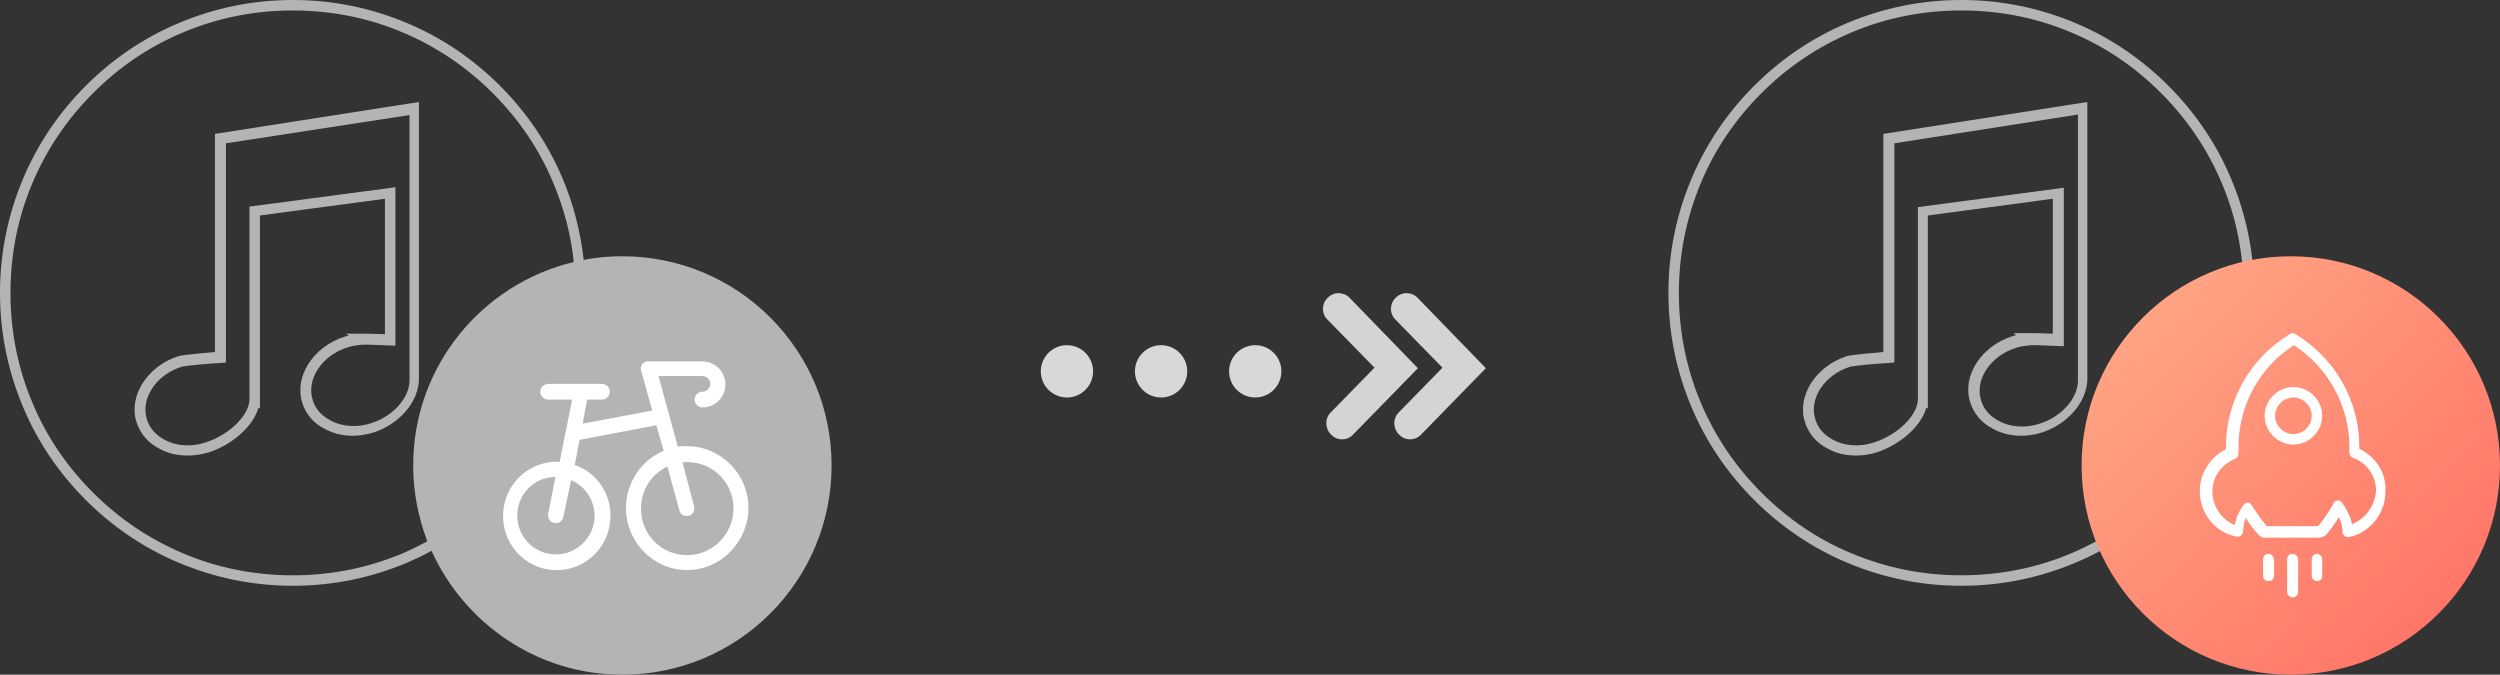
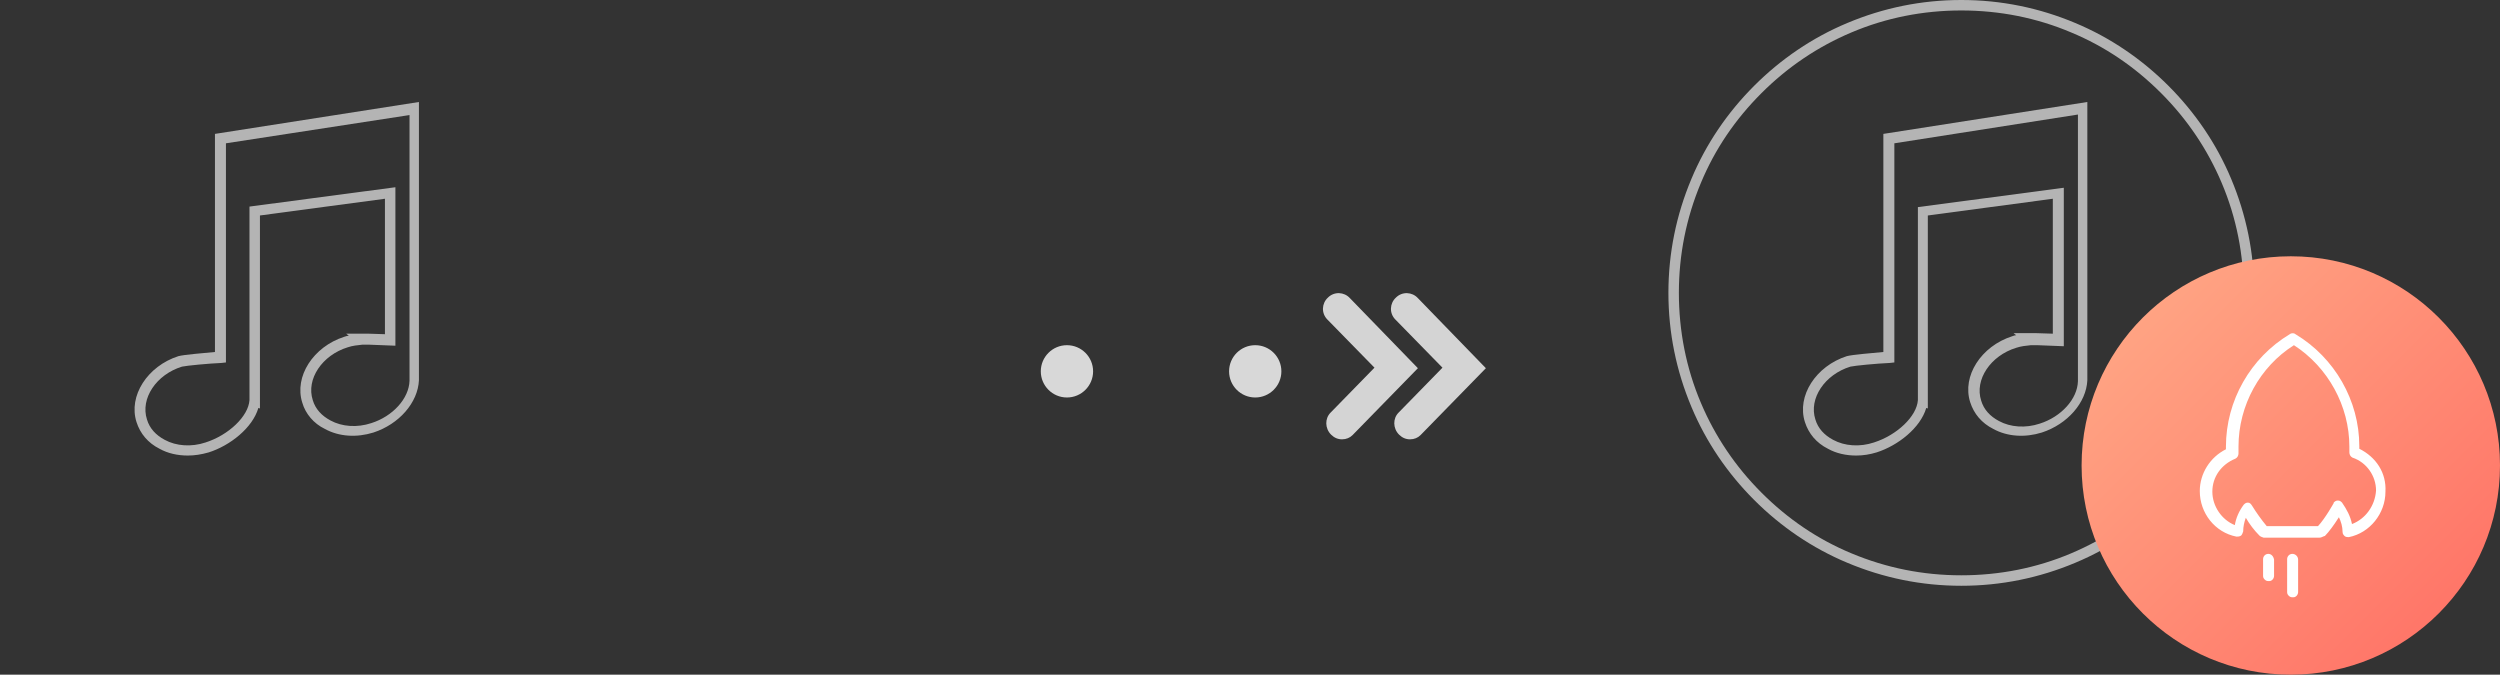
<svg xmlns="http://www.w3.org/2000/svg" version="1.1" id="图层_1" x="0px" y="0px" viewBox="0 0 478 129" style="enable-background:new 0 0 478 129;" xml:space="preserve">
  <rect x="0" y="0" width="478" height="129" fill="#333333" stroke="none" />
  <style type="text/css">
	.st0{fill:#B4B4B4;}
	.st1{fill:#FFFFFF;}
	.st2{fill:url(#Oval-4_2_);}
	.st3{fill:#D4D4D4;}
	.st4{fill:#D8D8D8;}
</style>
  <path class="st0" d="M35.9,87.1c-1.9,0-3.8-0.4-5.4-1.3c-2.2-1.1-3.7-2.9-4.4-5.1c-1.6-5,2.1-10.7,8-12.6c1.1-0.3,5-0.6,7-0.8  l0-41.7l39-6.1l0,53.2c-0.2,4.3-3.8,8.4-8.7,10c-3.2,1-6.6,0.8-9.3-0.7C60,81,58.4,79.1,57.8,77c-1.6-5,2.1-10.7,8-12.6  c0.3-0.1,0.6-0.2,0.9-0.2l-0.5-0.4l3.1,0c0.4,0,0.8,0,1.2,0l3.1,0.1l0-25.9l-23.9,3.2v34.5c0,0.2,0,0.4,0,0.7l0,1.7L49.4,78  c-1.1,3.8-5.4,7.2-9.5,8.5C38.5,86.9,37.2,87.1,35.9,87.1z M43.2,27.4l0,41.9l-0.9,0.1c-2.4,0.1-6.6,0.5-7.5,0.7  c-4.9,1.5-8,6.1-6.7,10.1c0.5,1.7,1.7,3,3.4,3.9c2.2,1.2,5.1,1.4,7.8,0.5c4.4-1.4,8.2-5,8.4-8.1l0-0.1c0-0.2,0-0.4,0-0.6l0-36.3  l27.9-3.7l0,30.3l-5.1-0.2c-0.4,0-0.7,0-1.1,0l-0.1,0c-1,0.1-1.9,0.2-2.8,0.5c-4.9,1.5-8,6.1-6.7,10.1c0.5,1.7,1.7,3,3.4,3.9  c2.2,1.2,5.1,1.4,7.8,0.5c4.1-1.3,7.2-4.7,7.3-8.1l0-50.8L43.2,27.4z" />
-   <path class="st0" d="M119,49c-2.5,0-5,0.2-7.4,0.7c-0.6-5.3-1.9-10.5-4-15.5c-2.8-6.7-6.9-12.7-12-17.8c-5.1-5.1-11.1-9.2-17.8-12  C70.9,1.5,63.6,0,56,0S41.1,1.5,34.2,4.4c-6.7,2.8-12.7,6.9-17.8,12s-9.2,11.1-12,17.8C1.5,41.1,0,48.4,0,56  c0,7.6,1.5,14.9,4.4,21.8c2.8,6.7,6.9,12.7,12,17.8s11.1,9.2,17.8,12c6.9,2.9,14.2,4.4,21.8,4.4s14.9-1.5,21.8-4.4  c1.6-0.7,3.2-1.4,4.7-2.3c6.3,13.9,20.2,23.7,36.5,23.7c22.1,0,40-17.9,40-40S141.1,49,119,49z M77,105.8c-6.7,2.8-13.7,4.2-21,4.2  s-14.4-1.4-21-4.2c-6.4-2.7-12.2-6.6-17.2-11.6c-5-5-8.9-10.7-11.6-17.2C3.4,70.4,2,63.3,2,56c0-7.3,1.4-14.4,4.2-21  c2.7-6.4,6.6-12.2,11.6-17.2c5-5,10.7-8.9,17.2-11.6C41.6,3.4,48.7,2,56,2s14.4,1.4,21,4.2c6.4,2.7,12.2,6.6,17.2,11.6  c5,5,8.9,10.7,11.6,17.2c2,4.8,3.4,9.9,3.9,15.1C92.1,54.3,79,70.1,79,89c0,5.1,1,10,2.7,14.5C80.2,104.3,78.6,105.1,77,105.8z" />
-   <path class="st1" d="M107.7,98.9c-0.2,0.8-0.9,1.2-1.7,1.1c-0.8-0.1-1.3-0.9-1.2-1.7l1.4-7.1c-4.1,0-7.3,3.3-7.3,7.4  c0,4.1,3.3,7.4,7.4,7.4c3,0,5.6-1.8,6.8-4.5c1.6-3.8-0.2-8.1-3.9-9.7L107.7,98.9z M132.7,96.8c0.2,0.8-0.2,1.6-1,1.8  c-0.8,0.2-1.6-0.2-1.8-1l-2.3-8.4c-3.4,1.6-5.4,5.2-5,9c0.5,4.9,4.8,8.4,9.7,7.9c4.8-0.5,8.4-4.9,7.9-9.8c-0.5-4.9-4.8-8.4-9.7-7.9  L132.7,96.8z M104.8,76.4c-0.8,0-1.5-0.7-1.5-1.5c0-0.8,0.7-1.5,1.5-1.5h10.3c0.8,0,1.5,0.7,1.5,1.5c0,0.8-0.7,1.5-1.5,1.5h-2.9  c0,0.1,0,0.2,0,0.3l-0.8,4.3l13.3-2.5l-2.1-7.6c0-0.1-0.1-0.3-0.1-0.4c0-0.8,0.7-1.5,1.5-1.4h10.3c2.4,0,4.4,2,4.4,4.4  c0,2.5-2,4.4-4.4,4.4c-0.8,0-1.5-0.7-1.5-1.5c0-0.8,0.7-1.5,1.5-1.5c0.8,0,1.5-0.7,1.5-1.5c0-0.8-0.7-1.5-1.5-1.5h-8.4l3.7,13.5  c0.6-0.1,1.1-0.1,1.7-0.1c6.5,0,11.8,5.3,11.8,11.8c0,6.5-5.3,11.9-11.7,11.9c-4.7,0-9-2.9-10.8-7.3c-2.5-6,0.3-13,6.3-15.5  l-1.4-4.9l-14.7,2.8l-0.9,4.8c4.3,1.5,7.1,5.7,6.8,10.3c-0.3,5.7-5.1,10.1-10.8,9.8c-5.7-0.3-10-5.2-9.7-10.9  c0.3-5.7,5.1-10.1,10.8-9.8l2.4-11.9H104.8z" />
  <path class="st0" d="M354.9,87.1c-1.9,0-3.8-0.4-5.4-1.3c-2.2-1.1-3.7-2.9-4.4-5.1c-1.6-5,2.1-10.7,8-12.6c1.1-0.3,5-0.6,7-0.8  l0-41.7l39-6.1l0,53.2c-0.2,4.3-3.8,8.4-8.7,10c-3.2,1-6.6,0.8-9.3-0.7c-2.2-1.1-3.7-2.9-4.4-5.1c-1.6-5,2.1-10.7,8-12.6  c0.3-0.1,0.5-0.2,0.8-0.2l-0.5-0.4l3.2,0c0.4,0,0.8,0,1.2,0l3.1,0.1V38l-23.9,3.2v34.5c0,0.2,0,0.4,0,0.7l0,1.7l-0.3-0.1  c-1.1,3.8-5.4,7.2-9.5,8.5C357.5,86.9,356.2,87.1,354.9,87.1z M362.2,27.4l0,41.9l-0.9,0.1c-2.4,0.1-6.6,0.5-7.5,0.7  c-4.9,1.5-8,6.1-6.7,10.1c0.5,1.7,1.7,3,3.4,3.9c2.2,1.2,5.1,1.4,7.8,0.5c4.4-1.4,8.2-5,8.4-8.1l0-0.1c0-0.2,0-0.4,0-0.5l0-36.3  l27.9-3.7v30.3l-5.1-0.2c-0.4,0-0.7,0-1.1,0l-0.1,0c-1,0.1-1.9,0.2-2.8,0.5c-4.9,1.5-8,6.1-6.7,10.1c0.5,1.7,1.7,3,3.4,3.9  c2.2,1.2,5.1,1.4,7.8,0.5c4.1-1.3,7.2-4.7,7.3-8.1V21.9L362.2,27.4z" />
  <path class="st0" d="M375,112c-7.6,0-14.9-1.5-21.8-4.4c-6.7-2.8-12.7-6.9-17.8-12s-9.2-11.1-12-17.8c-2.9-6.9-4.4-14.2-4.4-21.8  c0-7.6,1.5-14.9,4.4-21.8c2.8-6.7,6.9-12.7,12-17.8s11.1-9.2,17.8-12C360.1,1.5,367.4,0,375,0s14.9,1.5,21.8,4.4  c6.7,2.8,12.7,6.9,17.8,12s9.2,11.1,12,17.8c2.9,6.9,4.4,14.2,4.4,21.8s-1.5,14.9-4.4,21.8c-2.8,6.7-6.9,12.7-12,17.8  s-11.1,9.2-17.8,12C389.9,110.5,382.6,112,375,112z M375,2c-7.3,0-14.4,1.4-21,4.2c-6.4,2.7-12.2,6.6-17.2,11.6  c-5,5-8.9,10.7-11.6,17.2c-2.8,6.7-4.2,13.7-4.2,21c0,7.3,1.4,14.4,4.2,21c2.7,6.4,6.6,12.2,11.6,17.2s10.7,8.9,17.2,11.6  c6.7,2.8,13.7,4.2,21,4.2s14.4-1.4,21-4.2c6.4-2.7,12.2-6.6,17.2-11.6S422,83.4,424.8,77c2.8-6.7,4.2-13.7,4.2-21s-1.4-14.4-4.2-21  c-2.7-6.4-6.6-12.2-11.6-17.2c-5-5-10.7-8.9-17.2-11.6C389.4,3.4,382.3,2,375,2z" />
  <linearGradient id="Oval-4_2_" gradientUnits="userSpaceOnUse" x1="-158" y1="411.438" x2="-157" y2="410.438" gradientTransform="matrix(80 0 0 -80 13038 32964)">
    <stop offset="0" style="stop-color:#FFAC88" />
    <stop offset="1" style="stop-color:#FF6D63" />
  </linearGradient>
  <circle id="Oval-4_1_" class="st2" cx="438" cy="89" r="40" />
  <path class="st1" d="M438.3,105.9c-0.6,0-1,0.5-1,1l0,6.2c0,0,0,0.1,0,0.1c0,0.3,0.1,0.5,0.3,0.7c0.2,0.2,0.4,0.3,0.7,0.3  c0,0,0,0,0.1,0c0,0,0,0,0.1,0c0.5,0,0.9-0.5,0.9-1V107C439.4,106.4,438.9,105.9,438.3,105.9z" />
  <path class="st1" d="M433.7,105.9c-0.6,0-1,0.5-1,1l0,3.1c0,0,0,0.1,0,0.1c0,0.3,0.1,0.5,0.3,0.7c0.2,0.2,0.4,0.3,0.7,0.3  c0,0,0.1,0,0.1,0c0,0,0,0,0.1,0c0.5,0,0.9-0.5,0.9-1l0-3.1C434.7,106.4,434.3,105.9,433.7,105.9z" />
  <path class="st1" d="M451.1,85.8v-0.5c0-8.7-4.7-16.9-12.2-21.4c-0.2-0.2-0.7-0.3-1.1,0c-7.5,4.5-12.2,12.7-12.2,21.5l0,0.5  c-3,1.5-5,4.6-5,8c0,4.2,2.9,7.9,7,8.7l0.1,0l0,0c0.2,0,0.5,0,0.8-0.2c0.2-0.2,0.3-0.5,0.4-0.8c0-0.9,0.2-1.8,0.5-2.6  c0.7,1.2,1.6,2.4,2.6,3.4c0.2,0.2,0.5,0.3,0.8,0.4h10.7h0c0.2,0,0.5-0.1,0.9-0.3l0.1,0c0.8-0.8,1.8-2.2,2.5-3.3l0.2-0.3  c0.4,0.8,0.7,1.8,0.7,2.8c0,0.4,0.2,0.6,0.4,0.8c0.2,0.2,0.6,0.2,0.8,0.2c4-0.8,7-4.5,7-8.7C456.3,90.4,454.3,87.4,451.1,85.8z   M449.7,100.2c-0.3-1.5-1-2.8-1.9-4.1c-0.2-0.2-0.4-0.4-0.8-0.4c-0.4,0-0.6,0.2-0.8,0.4l0,0.1c0,0-1.6,2.9-3,4.4l-9.8,0  c-1-1.2-2-2.6-2.8-3.9c-0.2-0.3-0.4-0.6-0.8-0.6c-0.4,0-0.6,0.2-0.8,0.4c-0.9,1.2-1.5,2.6-1.7,3.9c-2.5-1-4.3-3.6-4.3-6.4  c0-2.8,1.7-5.2,4.4-6.3c0.4-0.2,0.6-0.6,0.6-1l0-1.3c0-7.9,4.1-15.3,10.6-19.4c6.5,4.2,10.6,11.6,10.6,19.4v1.1c0,0.4,0.2,0.8,0.6,1  c2.7,0.9,4.5,3.5,4.5,6.3C454.1,96.7,452.3,99.2,449.7,100.2z" />
-   <path class="st1" d="M443,105.9c-0.6,0-1,0.5-1,1v3.1c0,0,0,0.1,0,0.1c0,0.3,0.1,0.5,0.3,0.7c0.2,0.2,0.4,0.3,0.7,0.3c0,0,0,0,0,0  c0,0,0.1,0,0.1,0c0.5,0,1-0.5,0.9-1V107C444,106.4,443.6,105.9,443,105.9z" />
-   <path class="st1" d="M438.5,85c-3,0-5.5-2.5-5.5-5.5s2.5-5.5,5.5-5.5s5.5,2.5,5.5,5.5S441.5,85,438.5,85z M438.5,76  c-1.9,0-3.5,1.6-3.5,3.5s1.6,3.5,3.5,3.5s3.5-1.6,3.5-3.5S440.4,76,438.5,76z" />
  <path class="st3" d="M256.6,84c-0.8,0-1.5-0.3-2.1-0.9c-1.2-1.2-1.2-3.1-0.1-4.2l8.4-8.6l-9-9.2c-1.2-1.2-1.1-3.1,0.1-4.2  c1.2-1.2,3.1-1.1,4.2,0.1l13,13.4l-12.5,12.8C258.1,83.7,257.4,84,256.6,84z" />
  <circle id="Oval-16" class="st4" cx="240" cy="71" r="5" />
-   <circle id="Oval-16-Copy" class="st4" cx="222" cy="71" r="5" />
  <circle id="Oval-16-Copy-2" class="st4" cx="204" cy="71" r="5" />
  <path class="st3" d="M269.6,84c-0.8,0-1.5-0.3-2.1-0.9c-1.2-1.2-1.2-3.1-0.1-4.2l8.4-8.6l-9-9.2c-1.2-1.2-1.1-3.1,0.1-4.2  c1.2-1.2,3.1-1.1,4.2,0.1l13,13.4l-12.5,12.8C271.1,83.7,270.4,84,269.6,84z" />
</svg>